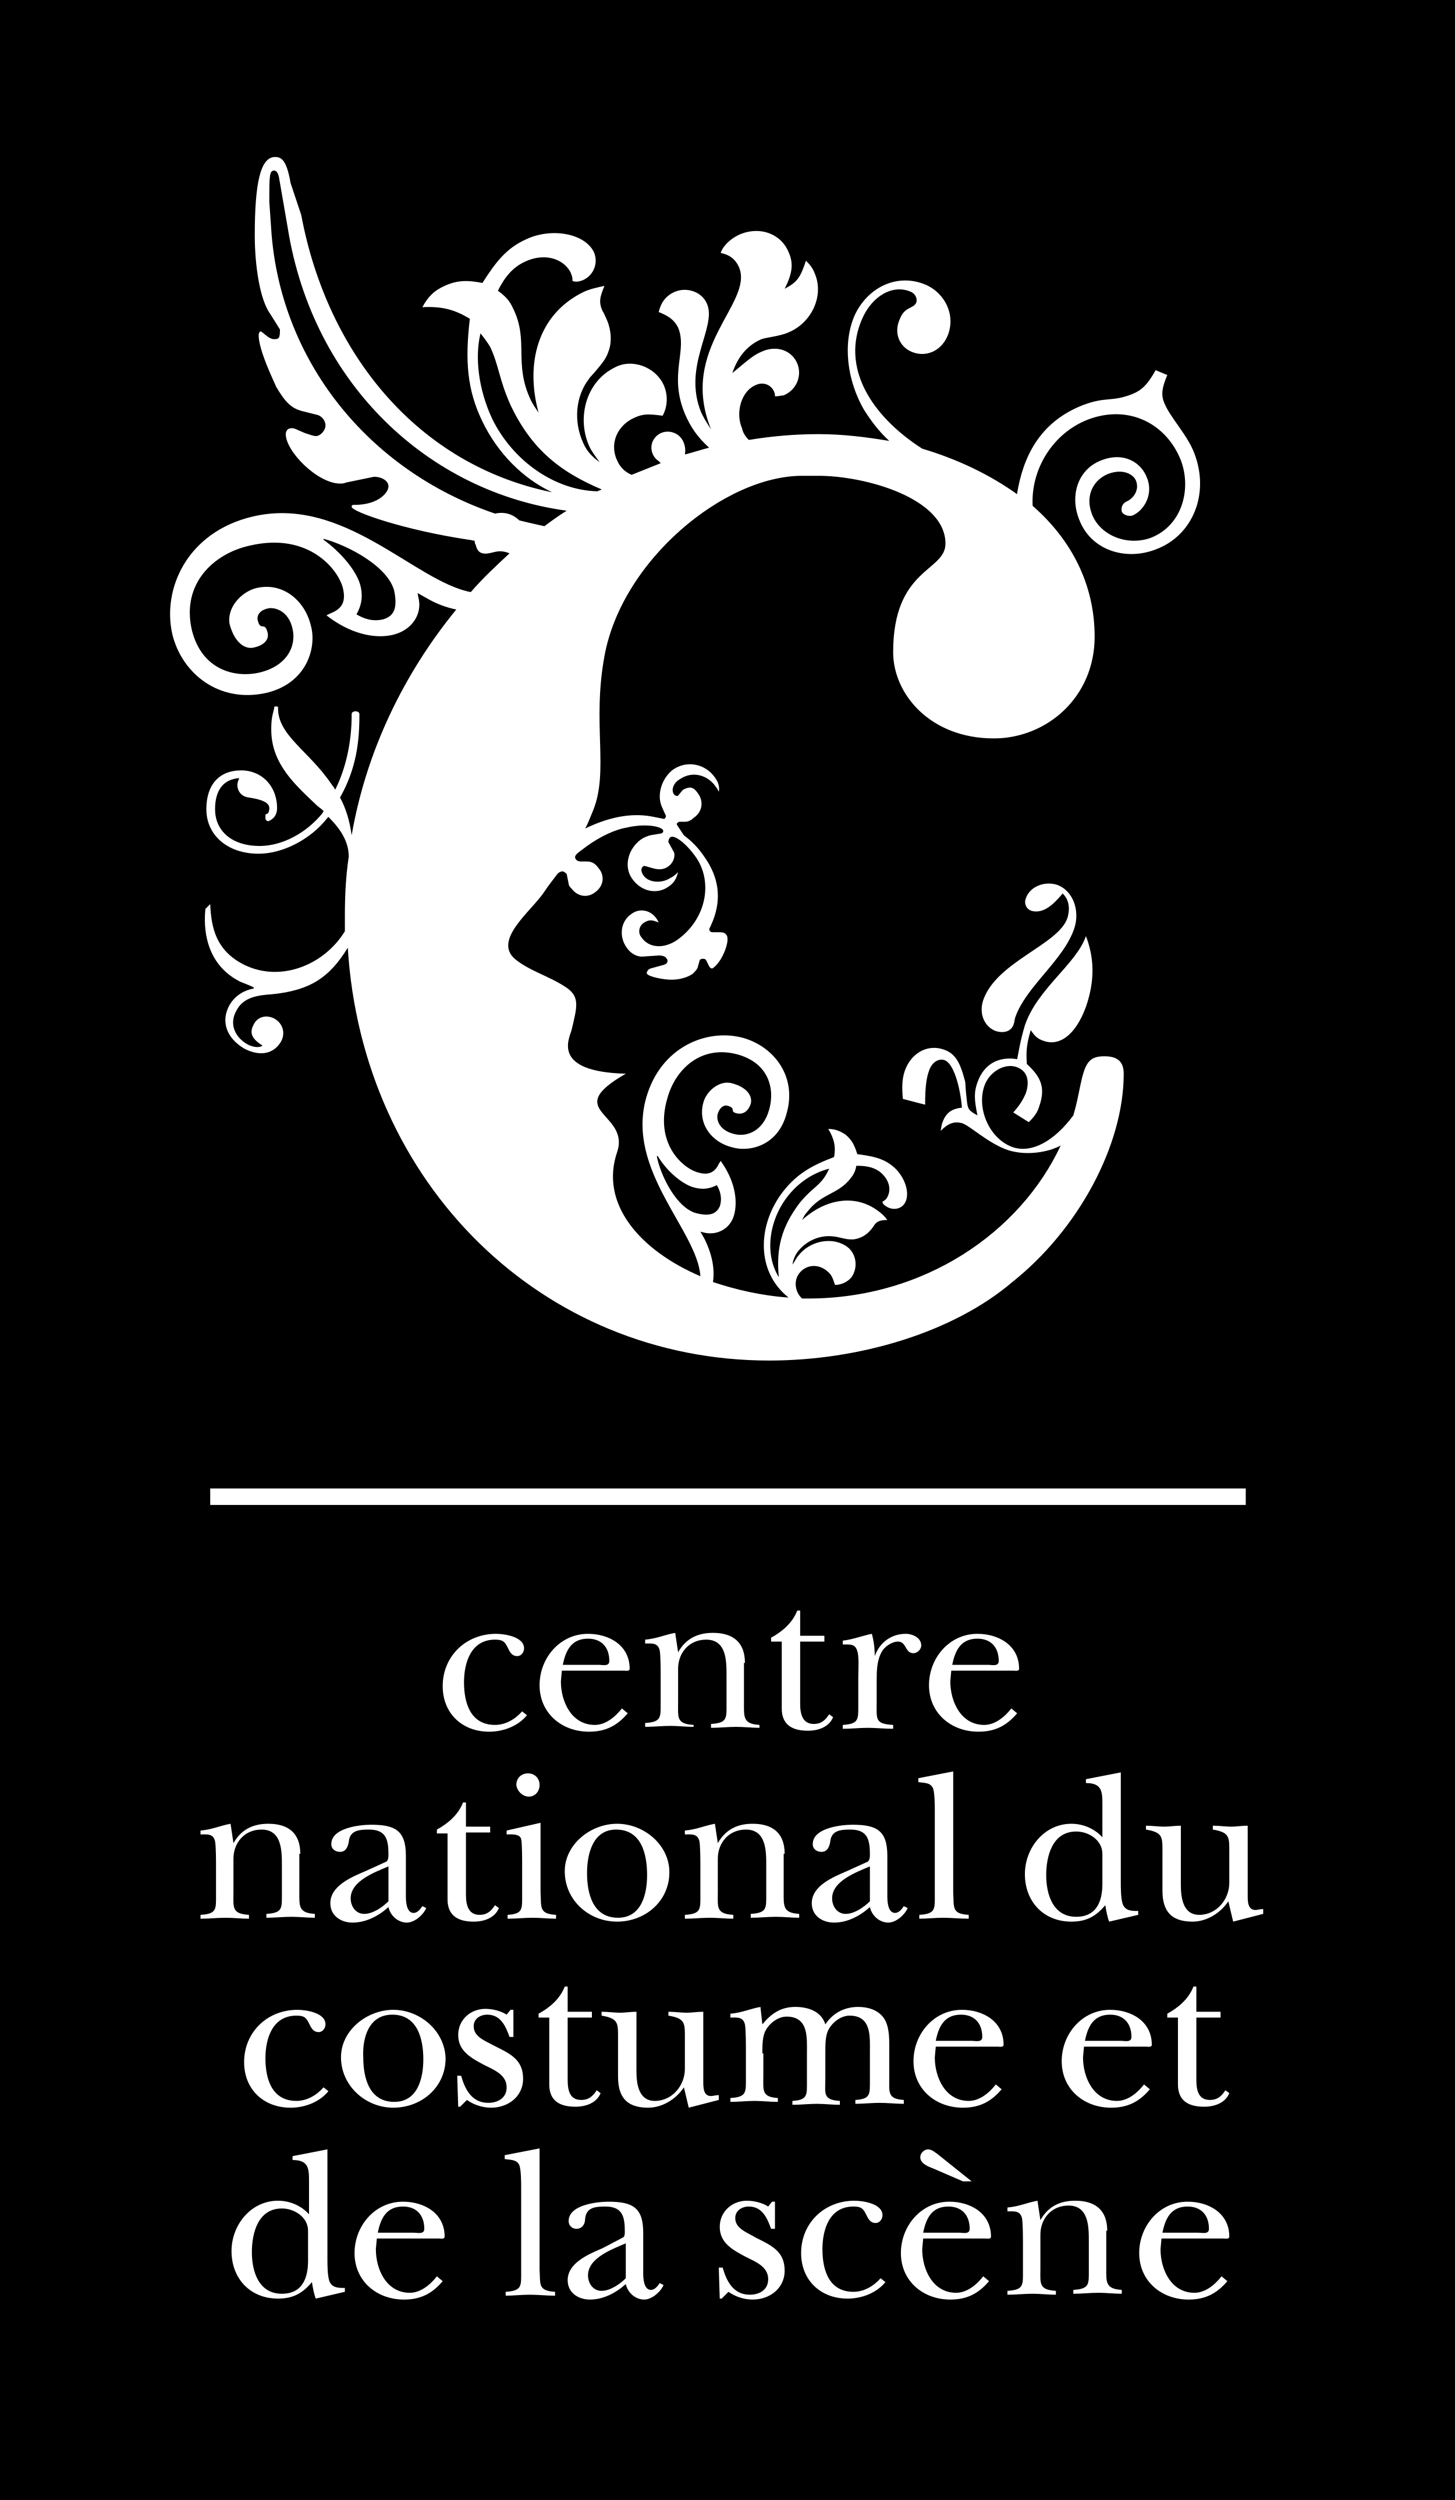
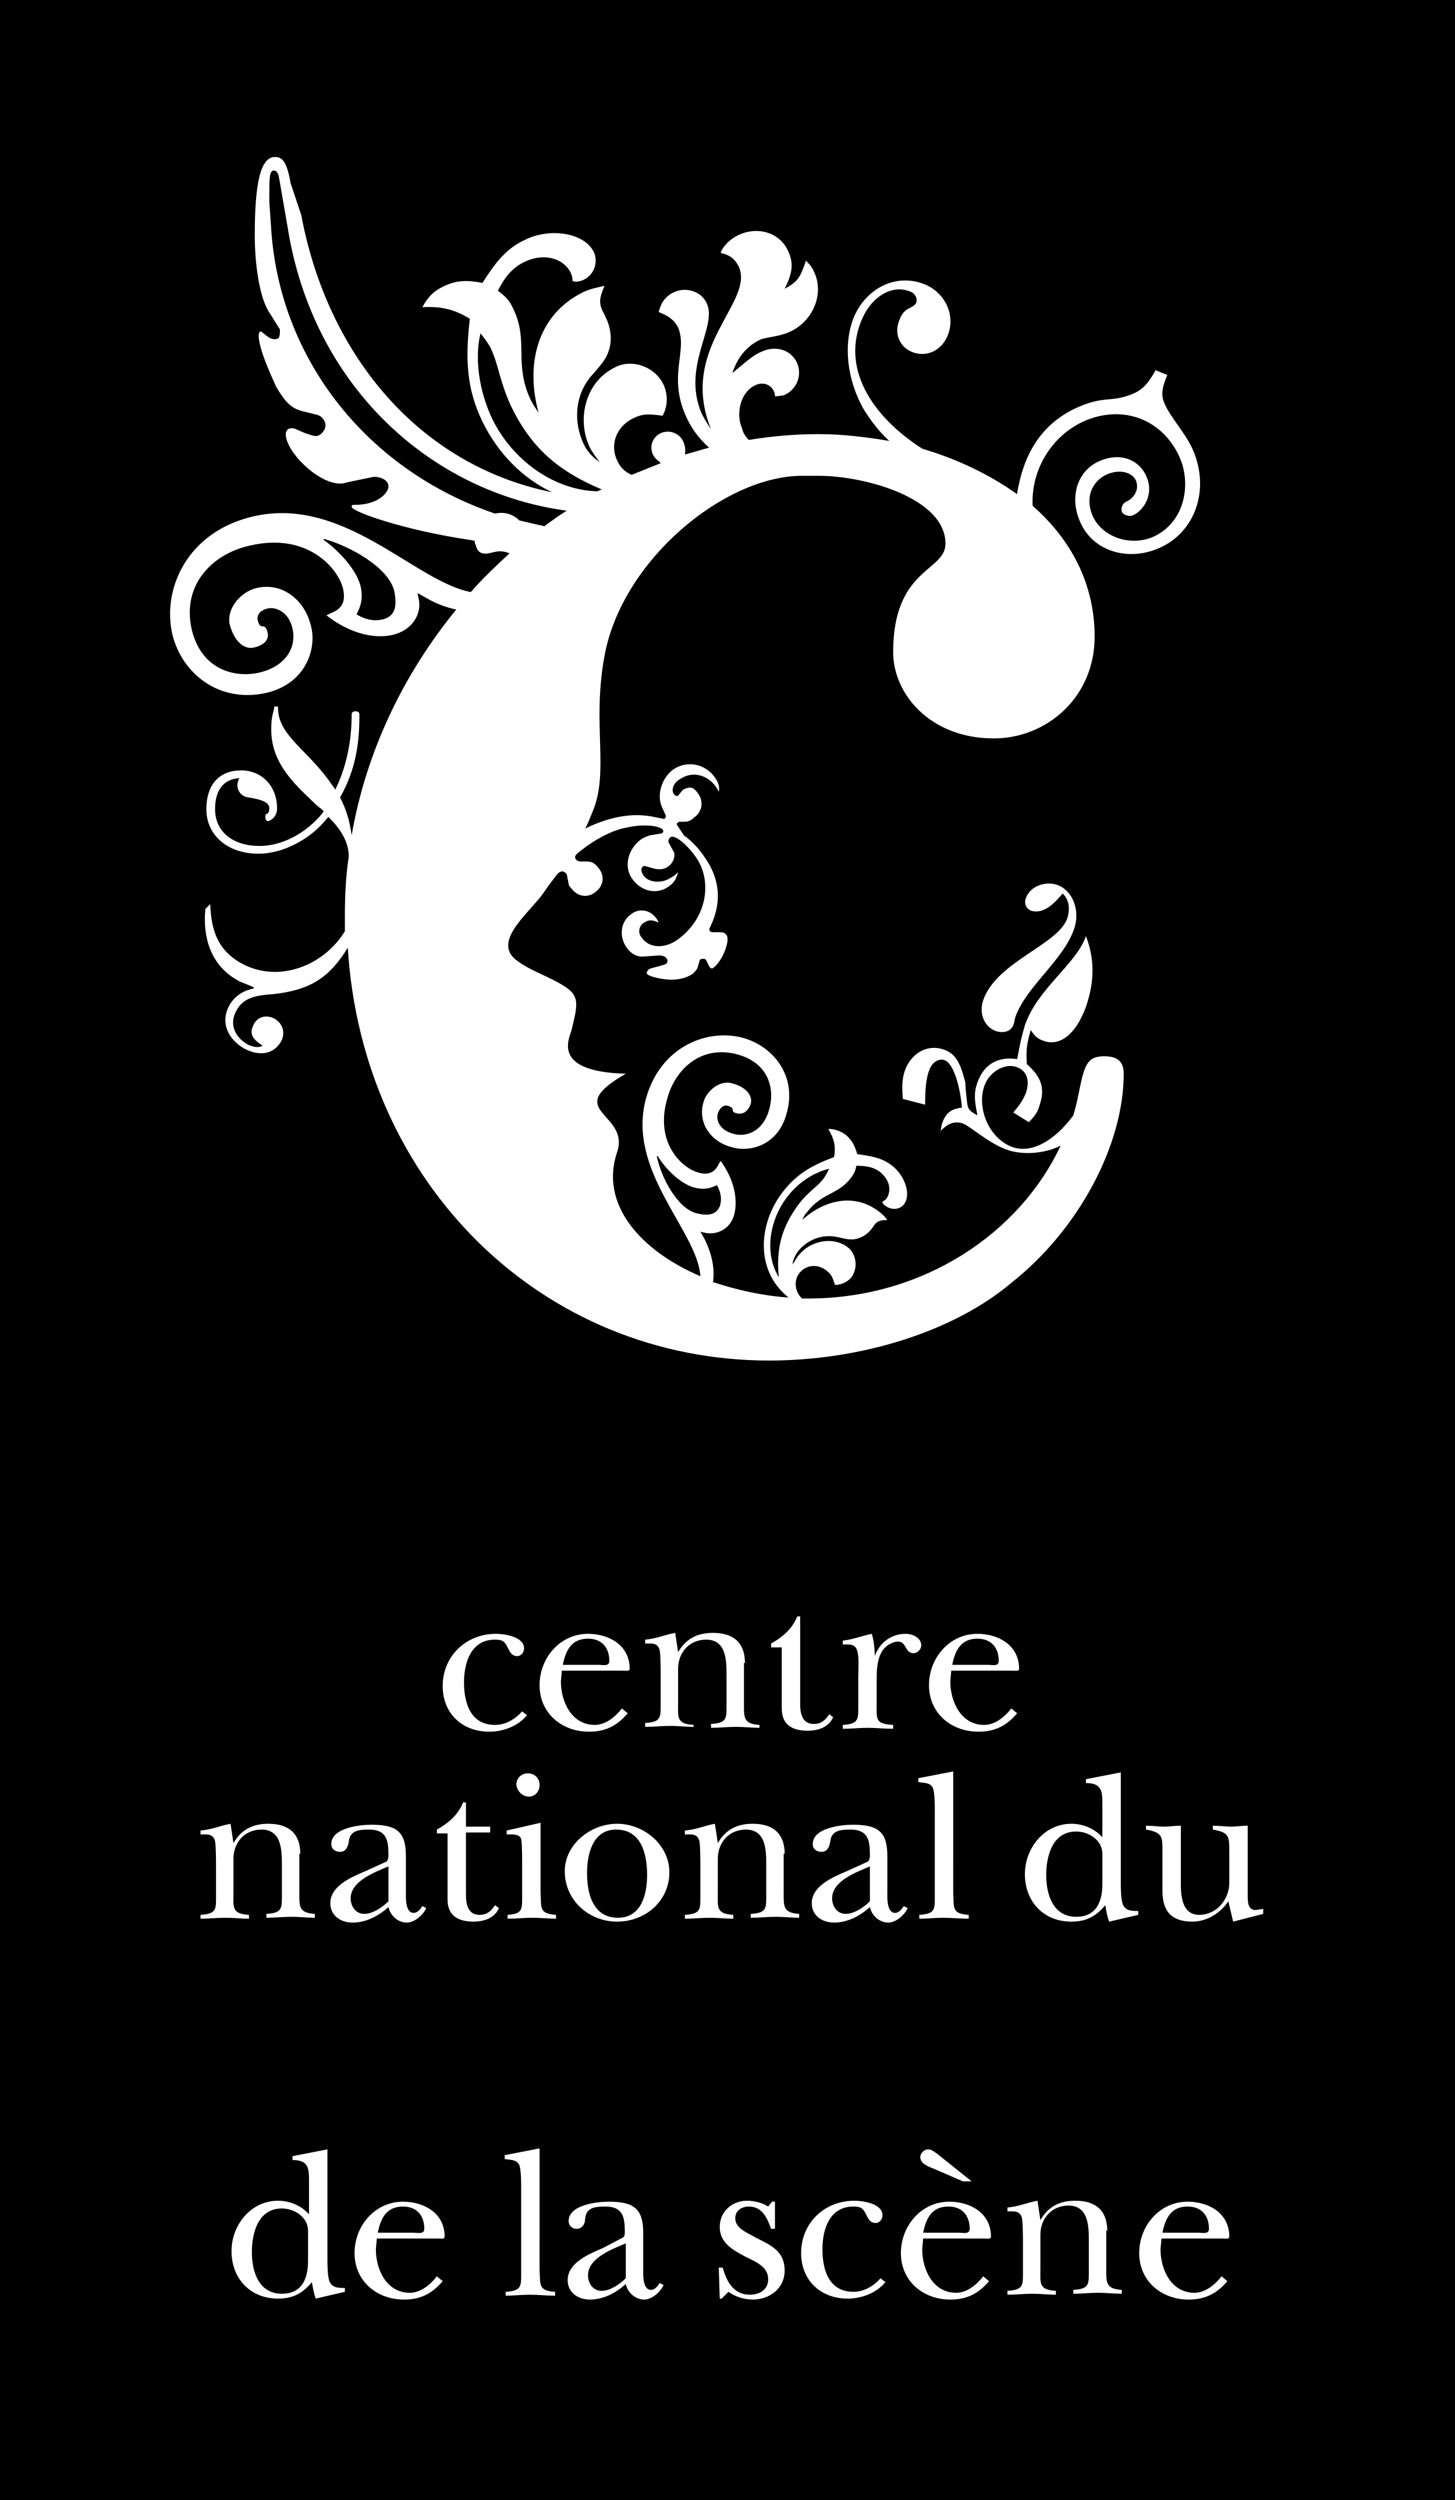
<svg xmlns="http://www.w3.org/2000/svg" xmlns:xlink="http://www.w3.org/1999/xlink" class="sm:d-none" x="0px" y="0px" viewBox="0 0 150.2 258" style="enable-background:new 0 0 150.2 258;" xml:space="preserve">
  <rect x="0" y="0" width="150.2" height="258" fill="#808080" stroke="none" />
  <g>
    <defs>
      <rect id="SVGID_1_" y="0" width="150.2" height="258" />
    </defs>
    <use xlink:href="#SVGID_1_" style="overflow:visible;/* fill: #ffffff; */" />
    <clipPath id="SVGID_00000011022606182506913870000009524957571696747445_">
      <use xlink:href="#SVGID_1_" style="overflow:visible;" />
    </clipPath>
    <path style="clip-path:url(#SVGID_00000011022606182506913870000009524957571696747445_);fill:#FFFFFF;" d="M62.1,50.5                 c-0.1,0.1-0.3,0.1-0.4,0.2c-4.5-0.1-8.8-3.2-10.9-7.5c-1.4-3-1.8-6.3-1.2-8.8c0.4,0.5,0.7,0.9,1,1.4c0.9,1.9,0.9,3.3,2.1,6                 C54.8,46.2,57.6,48.6,62.1,50.5 M58.5,52.7c-0.8,0.5-1.5,1-2.3,1.6c-0.9-0.2-1.8-0.4-2.6-0.6c-0.7-0.7-1.6-0.9-2.5-0.7                 C37.9,48.5,28.9,37.1,28,23.7l-0.2-2.9c0-2.6,0-3.2,0.5-3.2c0.2,0,0.4,0.2,0.5,0.7l0.9,5.2C32.3,39.8,44.4,50.8,58.5,52.7                 M39.6,63.9c-1.2,0.3-2.1-0.1-2.8-0.5c0.5-0.9,0.7-1.8,0.4-3c-0.4-1.5-2-3.4-3.8-4.7l0-0.1c2.6,0.7,6.7,2.9,7.3,5.4                 C41.1,63,40.5,63.6,39.6,63.9 M71.9,125.2c-2-0.5-3.7-3.8-4.1-5.9l0.1,0c0.9,1.5,2.4,2.8,3.6,3.2c1,0.3,1.7,0.2,2.5-0.2                 c0.3,0.5,0.6,1.3,0.3,2.2C74,125.1,73.5,125.6,71.9,125.2 M80.4,131.8c-1.5-2.4-1-5.8,0.8-8.2c1.2-1.6,2.8-2.6,4.4-3                 c-0.2,0.4-0.3,0.6-0.5,0.9c-0.7,1-1.5,1.3-2.6,2.7C80.7,126.6,80.1,128.8,80.4,131.8 M120.2,41.6c-0.4-0.9-0.2-1.7,0.3-2.9                 l-1.2-0.5c-0.9,1.6-1.5,2.1-2.5,2.5c-2.1,0.8-2.6,0.2-5,1.1c-4.6,1.8-6.2,5.5-6.8,9.1l0,0.1c-2.8-2-6.1-3.6-9.8-4.7                 c-5.3-3.4-8.4-8.4-6.2-13.4c1-2.3,3.1-3.6,5-2.8c0.5,0.2,0.7,0.7,0.6,1.1c-0.3,0.7-1.2,0.4-1.7,1.7c-0.7,1.5,0,2.9,1.2,3.4                 c1.4,0.6,3,0,3.7-1.6c0.9-2.1-0.2-4.4-2.2-5.3c-3-1.3-6.1,0.3-7.4,3.2c-1.2,2.8-0.8,6.6,1,9.7c0.7,1.1,1.5,2.2,2.6,3.2                 c-2.4-0.4-4.8-0.7-7.3-0.7c-2.4,0-4.8,0.2-7.2,0.6c-0.3-0.3-0.6-0.7-0.7-1.2c-0.7-1.6-0.1-3.9,1.5-4.5c0.7-0.3,1.5,0,1.8,0.7                 c0.1,0.2,0.1,0.4,0.1,0.5c0.4,0,0.7-0.1,0.9-0.1c1.4-0.6,1.9-2.1,1.4-3.3c-0.6-1.4-2.2-1.9-3.7-1.2c-0.7,0.3-1.1,0.6-3,2.2                 c0.5-1.5,1.4-2.8,3-3.5c0.6-0.2,1.9-0.3,2.8-0.7c2.4-1,3.7-3.8,2.7-6.1c-0.2-0.5-0.4-0.8-0.9-1.3c-0.6,1.8-0.9,2.2-2.2,2.9                 c0.7-1.4,1-2.5,0.4-3.8c-0.8-1.9-2.9-2.6-4.8-1.9c-1.1,0.4-2,1.3-2.2,2c0.9,0.2,1.5,0.6,1.9,1.5c1.5,3.7-6.3,8.3-2.9,16.7                 c-0.6-0.9-0.8-1.3-1-1.7c-2-4.8,1.6-8.8,0.6-11.2c-0.5-1.3-2.1-1.8-3.3-1.3c-1,0.4-1.5,1.2-1.7,2.1c1,0.4,1.6,0.8,2,1.6                 c1,2.4-1,4.8,0.7,8.9c0.6,1.4,1.3,2.4,2.5,3.5c-0.8,0.2-1.7,0.5-2.5,0.7c0.1-0.5,0-1-0.2-1.4c-0.4-0.8-1.4-1.2-2.3-0.8                 c-0.8,0.4-1.2,1.3-0.8,2.2c0.3,0.6,0.6,0.6,0.8,0.9c-1,0.4-2,0.8-3,1.2c-0.7-0.3-1.2-0.8-1.5-1.5c-0.8-1.7,0-3.6,1.8-4.4                 c0.9-0.4,1.4-0.4,2.9-0.2c0.5-0.9,0.6-2.1,0.1-3.2c-0.9-1.9-3.3-2.7-5-1.8c-3.1,1.5-4,5.4-2.6,8.3c0.2,0.4,0.5,0.8,1,1.5                 c-0.8-0.6-1.3-1.1-1.7-2c-1-2.2-0.8-4.8,0.6-6.6c0.1-0.2,0.2-0.2,1.1-1.3c0.4-0.5,0.7-0.9,0.9-1.5c0.4-1,0.3-2.3-0.2-3.4                 c-0.1-0.2-0.3-0.7-0.4-0.8c-0.4-0.9-0.3-1.4,0.2-2.6c-0.9,0.2-1.4,0.3-2.1,0.6c-4.8,2.3-6.1,7.4-4.7,12.5c-0.4-0.6-0.6-0.9-0.8-1.3                 c-1.8-3.8-0.2-6.1-1.8-9.4c-0.4-0.9-0.8-1.3-1.6-1.9c0.7-1.4,1.5-2.4,2.8-3c1.9-0.9,3.9-0.4,4.7,1.1c0.1,0.3,0.2,0.4,0.2,0.9                 c0.3,0.1,0.6,0.1,1.1-0.1c1.1-0.5,1.6-1.8,1.1-2.9c-1-2-4.5-2.5-7-1.3c-2,0.9-3.1,2.3-4.5,4.5c-1.5-0.3-2.6-0.3-3.9,0.3                 c-1.1,0.5-1.7,1.1-2.3,2.2c1.9-0.1,3.3,0.2,4.9,1.2c-0.5,4.3-0.3,7.3,1.3,10.6c1.6,3.3,4.2,5.9,7.2,7.3                 c-13.8-2.8-23.2-14.2-25.9-28.6L30,18.9c-0.4-2.3-0.9-2.7-1.6-2.7c-1.5,0-2.1,2.6-2.1,8.1c0,3,0.5,6.6,1.6,8.1l1,1.6                 c0,0.9-0.1,1-0.6,1c-0.6,0-1.2-0.8-1.4-0.8c-0.1,0-0.2,0.2-0.2,0.4c0,1.6,1.7,5,1.8,5.3c1,1.7,1.6,2.2,2.6,2.5l1.6,0.4                 c0.5,0.1,0.9,0.6,0.9,1.1c0,0.5-0.5,1.1-1,1.1c-0.2,0-0.5-0.1-1.1-0.3l-0.7-0.3c-0.6-0.3-0.7-0.2-0.8-0.2c-0.3,0-0.5,0.3-0.5,0.6                 c0,1.8,3.3,5.1,5.6,5.1c0.2,0,0.4,0,0.6-0.1l2.9-0.6c0.8,0,1.5,0.4,1.5,1c0,0.6-1,1.9-3.5,1.9c-0.2,0-0.3,0-0.3,0.2                 c0,0.5,5.4,2.4,12.1,3.4c0.2,0,0.4,0.1,0.6,0.1c0,0.1,0,0.3,0.1,0.4c0.2,0.9,0.7,1.1,1.8,0.8c0.7-0.2,1.2-0.1,1.7,0.1                 c-1.4,1.3-2.8,2.6-4,4c-5.8-1.1-13.1-10-22.5-7.8c-6.8,1.6-9.4,7.5-8.3,12.2c1,4,4.8,7.1,9.7,6c4.2-1,5.2-4.7,4.6-6.9                 c-0.6-2.6-2.9-4.6-5.7-3.9c-1.5,0.4-3,2-2.7,3.7c0.5,1.9,1.6,2.7,2.6,2.4c1.2-0.3,1.5-1,1.3-1.6c-0.3-1.1-0.7,0-1-1.2                 c-0.1-0.5,0.2-1,1-1.2c0.7-0.2,2.2,0.2,2.6,2.1c0.4,1.7-0.5,3.8-3.4,4.5c-2.6,0.6-6-0.3-7-4.4c-1.1-4.8,2.3-7.9,6-8.7                 c6-1.4,9.1,2.4,9.6,4.4c0.3,1.3,0,2.1-1.3,2.6l-0.4,0.2l0.4,0.3c2.5,1.8,4.9,2.1,6.5,1.7c2-0.5,3-2.2,2.6-3.8l-0.1-0.5l0.9,0.5                 c1,0.6,2.1,1,3.1,1.2c-5.4,6.6-9.3,14.6-10.8,23.3c-0.2-1.5-0.6-2.8-1.2-3.9c1.7-3,2-5.8,2-8.5v-0.1c0-0.2-0.2-0.3-0.4-0.3                 c-0.2,0-0.4,0.1-0.4,0.3v0.1c0,2.8-0.6,5.5-1.7,7.7c0-0.1-0.1-0.1-0.1-0.2l-0.3-0.4c-2.3-3.4-5.5-5-5.5-7.8v-0.1                 c0-0.1-0.1-0.1-0.2-0.1c-0.1,0-0.2,0-0.2,0.1l0,0.1c-0.2,0.8-0.3,1.1-0.3,2.2c0,3.6,2.6,5.8,4.8,7.9l0.4,0.3                 c0.1,0.1,0.1,0.1,0.2,0.2c0,0.1-0.1,0.1-0.1,0.2c-1.7,2.1-4.2,3.4-6.5,3.4c-2.8,0-4.6-1.5-4.6-3.8c0-2,0.9-3.1,2.5-3.2                 c-0.1,0.2-0.2,0.5-0.2,0.7c0,0.5,0.3,1.2,1.2,1.3c1.3,0.2,2.1,0.5,2.1,1.1c0,0.3-0.1,0.6-0.3,0.6c-0.1,0-0.1,0.1-0.1,0.3l0,0.2                 c0.1,0.2,0.2,0.3,0.4,0.2c0.2-0.1,0.8-0.4,0.8-1.3c0-2.3-1.6-3.9-3.7-3.9c-2.3,0-3.6,1.5-3.6,4c0,2.7,2.2,4.6,5.4,4.6                 c2.5,0,5.4-1.5,7.1-3.7c0,0,0.1-0.1,0.1-0.1c1.2,1.2,2.1,2.5,2.1,4.1c-0.3,2-0.4,4-0.4,6.1c0,0.5,0,1.1,0,1.6                 c-2.2,3.6-6.9,5.4-10.7,3.3c-2.5-1.4-3.1-3.5-3.2-6.1l-0.5,0.5c-0.3,3,0.6,5.9,3.4,7.4c0.3,0.2,0.8,0.3,1.6,0.7l0,0.1                 c-1,0.2-1.9,0.7-2.5,1.7c-1,1.8-0.2,3.5,1.5,4.5c1.3,0.7,2.9,0.8,3.8-0.7c0.5-0.9,0.2-1.9-0.7-2.4c-0.8-0.4-1.7-0.2-2.1,0.6                 c-0.5,0.9-0.2,1.5,0.9,2.2c-0.4,0.3-1.1,0.1-1.5-0.1c-1.3-0.7-2-2.1-1.2-3.5c0.7-1.4,2.2-1.6,3.7-1.7c3.9-0.4,5.9-1.7,7.8-4.8                 c1.5,24.4,20.1,42.6,43.5,42.6c9.3,0,19-2.9,25.1-8.1c6.8-5.4,11.5-14.1,11.5-21.5c0-1.3-0.7-1.8-2-1.8c-1.6,0-2,0.7-2.5,3.1                 c-0.2,1-0.4,2-0.7,3c-2,2.7-4.3,3.9-6.2,3.3c-2.4-0.8-3.8-3.9-3-6.3c0.5-1.5,2.1-2.4,3.3-2c1.2,0.4,1.4,1.5,1,2.7                 c-0.3,0.7-0.6,1.2-1.3,2l1.6,1c0.6-0.6,0.9-1,1.1-1.7c0.7-2,0-3.1-1.3-4.3c-0.1-1.4,0-2.1,0.4-3.5c0.4,0.6,0.7,0.9,1.3,1.1                 c1.6,0.6,3.3-0.5,4.4-3.5c1-2.9,0.8-5.2,0-7.3c-1,2.9-5,5.4-6.3,9.2c-0.2,0.7-0.4,1.3-0.8,3.5c-1.8-0.3-3.4,0.4-4.1,2.4                 c-0.4,1.1-0.3,1.9,0,3.4c-0.9-0.5-1-0.6-1.1-1.6c-0.2-1.7-0.1-1.7-0.2-2c-0.5-1.9-1-2.8-2.2-3.2c-1.8-0.6-3.4,0.5-4,2.2                 c-0.3,0.9-0.3,1.7-0.2,2.9l2.3,0.6c0-1.6,0.1-2.7,0.4-3.5c0.3-0.9,1-1.3,1.6-1.1c0.9,0.3,1.6,2.6,1.8,4.9c-0.9,0.1-1.6,0.4-2,1.5                 c-0.1,0.2-0.1,0.4-0.2,0.9c0.8-0.8,1.4-1,2.2-0.8c0.9,0.3,2.7,2.1,4.8,2.8c1.3,0.4,2.9,0.4,4.5-0.1c0.2-0.1,0.6-0.2,0.9-0.4                 c-4.2,9-14.1,15.8-26.1,15.8c-0.2,0-0.4,0-0.6,0c0,0,0,0-0.1-0.1c-0.6-0.6-0.8-1.7-0.2-2.5c0.7-0.9,1.9-1,2.8-0.3                 c0.5,0.4,0.6,0.6,0.9,1.5c0.6,0,1.3-0.3,1.7-0.8c0.7-1,0.5-2.4-0.4-3.1c-1.6-1.2-4-0.6-5.1,0.9c-0.2,0.2-0.3,0.5-0.6,0.9                 c0.1-0.6,0.3-1,0.6-1.4c0.9-1.1,2.3-1.7,3.7-1.5c0.1,0,0.1,0,1,0.2c0.4,0.1,0.6,0.1,1,0.1c0.7-0.1,1.3-0.4,1.8-1                 c0.1-0.1,0.3-0.4,0.3-0.4c0.3-0.5,0.7-0.6,1.4-0.6c-0.3-0.4-0.5-0.6-0.9-0.9c-2.5-1.9-5.6-1.2-7.9,0.9c0.2-0.4,0.3-0.6,0.5-0.8                 c1.5-2,3.2-1.8,4.5-3.5c0.4-0.5,0.5-0.8,0.6-1.3c0.9,0,1.7,0.1,2.4,0.6c1,0.8,1.3,1.9,0.7,2.8c-0.1,0.1-0.2,0.2-0.4,0.3                 c0,0.2,0.1,0.3,0.4,0.5c0.6,0.4,1.4,0.3,1.8-0.2c0.8-1,0.1-3-1.2-4c-1-0.8-2.1-1-3.6-1.2c-0.3-0.9-0.5-1.4-1.2-2                 c-0.6-0.4-1.1-0.6-1.8-0.6c0.6,1,0.8,1.8,0.6,2.9c-2.4,0.9-3.9,1.8-5.3,3.6c-2.6,3.4-2.8,8.2,0.6,10.9c-2.8-0.2-5.4-0.8-7.8-1.6                 c0.2-1.4-0.1-2.9-0.9-4.5l-0.4-0.7l0.4,0.1c1.2,0.3,2.7-0.3,3.1-1.9c0.3-1.2,0.2-3.1-1.2-5.2l-0.2-0.3l-0.2,0.3                 c-0.4,0.9-1.1,1.2-2.1,0.9c-1.6-0.4-4.6-3-3.2-7.7c0.8-2.9,3.4-5.5,7.2-4.5c3.3,0.9,3.9,3.6,3.3,5.7c-0.6,2.2-2.3,2.9-3.7,2.5                 c-1.5-0.4-1.8-1.5-1.6-2.1c0.2-0.6,0.6-0.9,1-0.8c1,0.3,0.1,0.6,1,0.8c0.5,0.1,1.1-0.1,1.4-1c0.2-0.8-0.4-1.7-1.9-2.1                 c-1.3-0.4-2.7,0.8-3,2c-0.6,2.2,0.9,4.1,3,4.6c1.7,0.5,4.7-0.1,5.6-3.5c1.1-3.8-1.3-6.9-4.5-7.8c-3.7-1-8.5,0.9-10,6.2                 c-2.1,7.5,5.3,13.7,5.6,18.4c-6.3-2.7-10.4-7.5-8.6-12.8c1.4-4.1-5.9-4.2,0.9-8.1c-7.6-0.2-5.9-3.5-5.6-4.5                 c0.6-2.5,0.9-3.5-0.7-4.5c-1.7-1.1-3.6-1.6-5.1-2.8c-2.4-2,1.7-5,3-7c0.4-0.6,0.8-1.1,1.1-1.5c0.2-0.3,0.4-0.5,0.5-0.5                 c0.3-0.2,0.5,0,0.7,0.2l0.2,1c0,0.2,0.2,0.4,0.3,0.5c0.6,0.8,1.6,1,2.4,0.4c1-0.7,1-1.8,0.4-2.5c-0.3-0.4-0.6-0.7-1.2-0.7l-0.6,0                 c-0.3,0-0.5-0.1-0.6-0.3c-0.1-0.2,0-0.4,0.4-0.7l0.8-0.6c1.4-1,2.9-1.7,4.1-1.9c1.7-0.4,3.3-0.2,3.7,0.2c0.1,0.1,0.1,0.3-0.1,0.4                 l-1.2,0.2c-0.3,0.1-0.6,0.2-0.9,0.4c-1.4,1-1.8,2.8-1,4c1,1.5,2.7,1.7,3.8,0.9c0.6-0.4,0.8-0.8,1-1.5c-0.4,0.4-0.6,0.5-0.8,0.6                 c-0.9,0.6-2.3,0.5-2.8-0.3c-0.2-0.3-0.3-0.7,0-0.9c0.1-0.1,0.2,0,0.3,0l0.7,0.2c0.7,0.2,1.2,0.1,1.6-0.2c0.4-0.3,0.7-0.8,0.6-1.4                 L69,86.9c0-0.3,0.1-0.4,0.2-0.5c0.4-0.3,1.6,0.6,2.6,2c1.8,2.5,1.2,6.4-1.9,8.6c-1.3,0.9-2.9,0.9-3.7-0.3c-0.4-0.5-0.2-1.2,0.3-1.5                 c0.5-0.3,0.8-0.3,1.5,0c-0.1-0.2-0.2-0.4-0.3-0.5c-0.6-0.8-1.7-1-2.5-0.4c-1.2,0.8-1.3,2.4-0.5,3.5c0.4,0.6,1.1,1,1.8,0.9l1.5-0.1                 c0.4,0,0.7,0.1,0.8,0.3c0.2,0.2,0.1,0.5-0.1,0.6c-0.1,0-0.2,0.1-0.3,0.1l-1.1,0.3c-0.1,0-0.2,0.1-0.3,0.1c-0.2,0.2-0.3,0.4-0.2,0.5                 c0.2,0.3,1.7,0.6,2.5,0.6c0.8,0,1.6-0.2,2.2-0.6c0.2-0.2,0.4-0.4,0.5-0.6l0.2-0.7c0-0.1,0.1-0.2,0.1-0.2c0.2-0.1,0.5-0.1,0.6,0.1                 l0.3,0.6c0.1,0.2,0.3,0.3,0.4,0.2c1-0.7,1.8-2.9,1.4-3.4c-0.2-0.3-0.4-0.3-1-0.3l-0.4,0c-0.1,0-0.2,0-0.3-0.1                 c-0.1-0.1-0.1-0.3,0-0.4l0.3-0.7c0.9-2.3,0.6-4.5-0.9-6.6c-0.6-0.9-1.3-1.6-2.1-2.2L70,85.3c-0.2-0.3-0.2-0.3,0.1-0.5l0.6,0                 c0.3,0,0.6-0.1,0.9-0.4c0.9-0.6,1.1-1.7,0.4-2.6c-0.5-0.7-0.9-0.6-1.5-0.3L70,82.1c-0.1,0.1-0.3,0-0.4-0.1c-0.4-0.5,0-1.3,0.6-1.6                 c1.3-0.9,2.9-0.4,3.7,0.8c0.1,0.1,0.2,0.3,0.3,0.5c0.1-0.4,0-1-0.5-1.6c-0.9-1.2-2.7-1.7-4.2-0.7c-1.2,0.9-1.7,2.6-1.2,3.8l0.4,0.9                 c0.1,0.1,0,0.3-0.1,0.4c-0.1,0-0.1,0-0.1,0l-1-0.2c-1.9-0.4-4.2-0.2-7.1,1.2c0.3-0.5,0.5-1.1,0.8-1.8c1.7-4.1-0.1-9,1.2-16                 c1.8-9.9,12.4-18.6,20.4-18.6l0,0c0.5,0,0.9,0,1.4,0c0.1,0,0.2,0,0.3,0c4.8,0,13.1,2.3,13.1,7c0,2.9-5.4,2.5-5.4,11.2                 c0,4.3,3.8,8.9,10.4,8.9c5.4,0,10.4-4.2,10.4-10.5c0-5.4-2.4-10-6.4-13.5c-0.2-3.8,2.1-7.5,5.7-8.9c4.2-1.6,8.1,0.4,9.6,4.2                 c1.1,2.9,0.2,6.7-3.1,8c-2.5,0.9-5.3-0.3-6.1-2.5c-0.7-1.9,0.2-3.5,1.7-4.1c1.6-0.6,2.7,0.1,2.9,0.8c0.3,0.9-0.3,1.7-0.9,2                 c-0.5,0.2-0.7,0.6-0.6,1.1c0.2,0.4,0.8,0.5,1.1,0.4c1.2-0.5,2.2-2.2,1.5-3.9c-0.6-1.6-2.4-2.7-4.7-1.8c-2.4,0.9-3.3,3.6-2.3,6.1                 c1.2,3.2,4.8,4.3,7.9,3.1c3.8-1.4,5.6-5.7,4-9.9C122.6,44.9,120.8,43.1,120.2,41.6 M109.7,92.2c0.6,0.6,0.8,1.4,0.5,2.5                 c-0.9,2.8-7.3,4.5-8.7,8.5c-0.5,1.5,0.2,2.8,1.3,3.2c1,0.3,1.6-0.1,1.8-0.6c0.1-0.2,0.1-0.4,0.2-0.8c1.1-3.2,5-5.9,6.1-9.2                 c0.6-1.8-0.1-3.9-1.8-4.5c-1.3-0.4-2.8,0.2-3.2,1.4c-0.2,0.5,0,1.1,0.6,1.3C107.7,94.3,108.7,93.4,109.7,92.2" />
    <path style="clip-path:url(#SVGID_00000011022606182506913870000009524957571696747445_);fill:#FFFFFF;" d="M120,230.4                 c0.3-1.5,0.9-2.7,2.6-2.7c1.4,0,2.2,0.9,2.2,2.3c0,0.6-0.7,0.4-1.1,0.4H120z M126.1,234.9c-0.7,0.9-1.7,1.7-2.8,1.7                 c-2.4,0-3.5-2.4-3.5-4.5l0.1-1.1h6.4c0.2,0,0.6,0.1,0.6-0.2c0-2.4-2.1-3.6-4.3-3.6c-2.9,0-5,2.5-5,5.3c0,2.9,2.3,4.8,5.1,4.8                 c1.7,0,2.9-0.6,4-1.9L126.1,234.9z M114.3,230.2c0-2.1-1.2-3.1-3.3-3.1c-1.6,0-2.8,0.6-3.6,2h0l-0.3-2c-1.1,0.2-1.9,0.6-3.1,0.7                 v0.4c0.7,0,1.3-0.1,1.5,0.7c0.1,0.5,0.1,2.1,0.1,2.7v2.7c0,1.5,0.1,2-1.6,2.1v0.4c0.9,0,1.7-0.1,2.6-0.1c0.8,0,1.6,0.1,2.4,0.1                 v-0.4c-1.8-0.1-1.6-0.8-1.6-2.3v-3.5c0-1.6,1.1-3,2.9-3c2.1,0,2.1,2.2,2.1,3.7v2.9c0,1.5,0.1,2-1.6,2.1v0.4c0.9,0,1.7-0.1,2.6-0.1                 c0.8,0,1.6,0.1,2.4,0.1v-0.4c-1.7-0.1-1.6-0.8-1.6-2.3V230.2z M95.3,230.4c0.3-1.5,0.9-2.7,2.6-2.7c1.4,0,2.2,0.9,2.2,2.3                 c0,0.6-0.7,0.4-1.1,0.4H95.3z M101.5,234.9c-0.7,0.9-1.7,1.7-2.8,1.7c-2.4,0-3.5-2.4-3.5-4.5l0.1-1.1h6.4c0.2,0,0.6,0.1,0.6-0.2                 c0-2.4-2.1-3.6-4.3-3.6c-2.9,0-5,2.5-5,5.3c0,2.9,2.3,4.8,5.1,4.8c1.7,0,2.9-0.6,4-1.9L101.5,234.9z M100.3,225.1l-3.5-2.8                 c-0.3-0.2-0.6-0.5-1-0.5c-0.4,0-0.8,0.4-0.8,0.8c0,0.7,0.9,1,1.4,1.2l3,1.3H100.3z M90.9,235.1c-0.7,0.8-1.7,1.4-2.8,1.4                 c-2.5,0-3.2-2.2-3.2-4.4c0-2,0.7-4.4,3.2-4.4c0.8,0,1,0.2,1.3,0.8c0.2,0.4,0.4,0.9,1,0.9c0.4,0,0.7-0.4,0.7-0.8                 c0-1.2-2-1.5-2.9-1.5c-3.1,0-5.5,2.3-5.5,5.4c0,2.8,2,4.7,4.8,4.7c1.5,0,3-0.6,3.9-1.7L90.9,235.1z M75.2,236.5                 c0.7,0.5,1.6,0.8,2.5,0.8c1.7,0,3.3-1.1,3.3-3c0-2-1.4-2.6-3-3.4c-0.8-0.5-2.1-0.9-2.1-2c0-0.8,0.7-1.2,1.4-1.2                 c1.4,0,1.9,1.2,2.3,2.3h0.4l0-2.8h-0.3l-0.4,0.5c-0.6-0.4-1.5-0.6-2.2-0.6c-1.5,0-2.8,1.1-2.8,2.7c0,1.7,1.4,2.4,2.7,3.1                 c1,0.5,2.3,1,2.3,2.3c0,1.1-0.9,1.6-1.9,1.6c-1.7,0-2.4-1.4-2.8-2.8h-0.4l0.1,3.2h0.2L75.2,236.5z M62.2,232                 c-1.4,0.6-3.6,1.5-3.6,3.3c0,1.3,1.1,2,2.3,2c1.4,0,2.7-0.7,3.7-1.6c0.2,0.9,1,1.6,1.9,1.6c0.8,0,1.7-0.8,2-1.5l-0.4-0.2                 c-0.2,0.3-0.5,0.7-0.9,0.7c-0.9,0-0.8-1.7-0.8-2.2v-3.7c0-2.6-1.1-3.2-3.6-3.2c-1.1,0-4.1,0.3-4.1,2c0,0.5,0.4,0.8,0.8,0.8                 c0.6,0,0.9-0.5,0.9-1c0.1-1.2,1-1.3,2.1-1.3c1.8,0,2,1.1,2,2.6c0,0.2,0,0.5-0.2,0.6L62.2,232z M64.6,235.1                 c-0.6,0.6-1.6,1.3-2.5,1.3c-0.9,0-1.4-0.8-1.4-1.6c0-1.8,2.5-2.7,3.9-3.3V235.1z M55.7,221.7l-3.6,0.7v0.4c0.5,0.1,1.2,0,1.5,0.6                 c0.2,0.5,0.2,1.8,0.2,2.4v8.6c0,1.5,0.1,2-1.6,2.1v0.4c0.8,0,1.6-0.1,2.5-0.1c0.9,0,1.7,0.1,2.6,0.1v-0.4c-1.8-0.1-1.5-0.8-1.6-2.3                 V221.7z M39,230.4c0.3-1.5,0.9-2.7,2.6-2.7c1.4,0,2.2,0.9,2.2,2.3c0,0.6-0.7,0.4-1.1,0.4H39z M45.1,234.9c-0.7,0.9-1.7,1.7-2.8,1.7                 c-2.4,0-3.5-2.4-3.5-4.5l0.1-1.1h6.4c0.2,0,0.6,0.1,0.6-0.2c0-2.4-2.1-3.6-4.3-3.6c-2.9,0-5,2.5-5,5.3c0,2.9,2.3,4.8,5.1,4.8                 c1.7,0,2.9-0.6,4-1.9L45.1,234.9z M35.6,236.5v-0.4c-0.7,0-1.3,0-1.6-0.7c-0.2-0.6-0.2-1.7-0.2-2.3v-11.3l-3.6,0.7v0.4                 c1.6,0,1.7,0.8,1.7,2.1v3.5c-0.8-0.9-2-1.4-3.2-1.4c-2.8,0-4.8,2.5-4.8,5.2c0,2.8,1.9,4.9,4.8,4.9c1.5,0,2.5-0.5,3.5-1.7                 c0.1,0.6,0.2,1.2,0.4,1.7L35.6,236.5z M31.8,233.3c0,1.8-0.6,3.4-2.7,3.4c-2.4,0-3.1-2.3-3.1-4.3c0-1.9,0.6-4.5,3.1-4.5                 c1.3,0,2.7,0.9,2.7,2.3V233.3z" />
-     <path style="clip-path:url(#SVGID_00000011022606182506913870000009524957571696747445_);fill:#FFFFFF;" d="M121.6,208.3v6.8                 c0,1.7,1.1,2.3,2.7,2.3c1.1,0,2.2-0.4,2.6-1.4l-0.4-0.3c-0.4,0.6-0.8,1-1.6,1c-1.2,0-1.4-1-1.4-2.1v-6.4h2.5v-0.6h-2.5v-2.6h-0.3                 c-0.5,1.3-1.6,2.2-2.7,2.8v0.4H121.6z M112,210.6c0.3-1.5,0.9-2.7,2.6-2.7c1.4,0,2.2,0.9,2.2,2.3c0,0.6-0.7,0.4-1.1,0.4H112z                 M118.1,215.1c-0.7,0.9-1.7,1.7-2.8,1.7c-2.4,0-3.5-2.4-3.5-4.5l0.1-1.1h6.4c0.2,0,0.6,0.1,0.6-0.2c0-2.4-2.1-3.6-4.3-3.6                 c-2.9,0-5,2.5-5,5.3c0,2.9,2.3,4.8,5.1,4.8c1.7,0,2.9-0.6,4-1.9L118.1,215.1z M96.6,210.6c0.3-1.5,0.9-2.7,2.6-2.7                 c1.4,0,2.2,0.9,2.2,2.3c0,0.6-0.7,0.4-1.1,0.4H96.6z M102.8,215.1c-0.7,0.9-1.7,1.7-2.8,1.7c-2.4,0-3.5-2.4-3.5-4.5l0.1-1.1h6.4                 c0.2,0,0.6,0.1,0.6-0.2c0-2.4-2.1-3.6-4.3-3.6c-2.9,0-5,2.5-5,5.3c0,2.9,2.3,4.8,5.1,4.8c1.7,0,2.9-0.6,4-1.9L102.8,215.1z                 M78.7,211.9c0-0.8,0-1.7,0.3-2.3c0.4-0.8,1.3-1.5,2.2-1.5c2.3,0,2.1,2.2,2.1,3.8v2.8c0,1.5,0.1,2-1.5,2.1v0.4                 c0.9,0,1.7-0.1,2.5-0.1c0.8,0,1.6,0.1,2.4,0.1v-0.4c-1.8-0.1-1.5-0.8-1.5-2.3v-2.7c0-0.8,0-1.7,0.3-2.3c0.4-0.8,1.3-1.5,2.2-1.5                 c2.3,0,2.1,2.2,2.1,3.8v2.8c0,1.5,0.1,2-1.5,2.1v0.4c0.8,0,1.7-0.1,2.5-0.1c0.8,0,1.7,0.1,2.5,0.1v-0.4c-1.7-0.1-1.5-0.8-1.5-2.3                 v-3.2c0-0.9,0-2.2-0.6-3c-0.6-0.8-1.6-1.1-2.6-1.1c-1.4,0-2.6,0.6-3.4,1.8c-0.4-1.3-1.7-1.8-3.1-1.8c-1.5,0-2.5,0.7-3.4,1.8                 l-0.2-1.8c-1.1,0.2-1.9,0.6-3.1,0.7v0.4c0.7,0,1.3-0.1,1.5,0.7c0.1,0.5,0.1,2.1,0.1,2.7v2.8c0,1.5,0.1,2-1.6,2.1v0.4                 c0.8,0,1.7-0.1,2.5-0.1c0.8,0,1.6,0.1,2.4,0.1v-0.4c-1.7-0.1-1.5-0.8-1.5-2.3V211.9z M65.7,207.6c-0.6,0-1.2,0.1-1.7,0.1                 c-0.6,0-1.2-0.1-1.9-0.1v0.4c1.8,0.3,1.7,0.8,1.7,2.5v3.8c0,2,0.8,3.2,3.1,3.2c1.5,0,2.9-0.9,3.7-2.1l0.5,2.1l3.1-0.8v-0.5                 c-0.3,0-0.6,0.1-0.8,0.1c-0.8,0-0.8-0.9-0.8-1.5v-7.2c-0.6,0-1.2,0.1-1.7,0.1c-0.6,0-1.2-0.1-1.9-0.1v0.4c1.8,0.3,1.7,0.8,1.7,2.5                 v3c0,1.7-1.3,3.3-3.1,3.3c-1.7,0-1.9-1.8-1.9-3.1V207.6z M56.7,208.3v6.8c0,1.7,1.1,2.3,2.7,2.3c1.1,0,2.2-0.4,2.6-1.4l-0.4-0.3                 c-0.4,0.6-0.8,1-1.6,1c-1.2,0-1.4-1-1.4-2.1v-6.4h2.5v-0.6h-2.5v-2.6h-0.3c-0.5,1.3-1.6,2.2-2.7,2.8v0.4H56.7z M48.2,216.7                 c0.7,0.5,1.6,0.8,2.5,0.8c1.7,0,3.3-1.1,3.3-3c0-2-1.4-2.6-3-3.4c-0.9-0.5-2.1-0.9-2.1-2c0-0.8,0.7-1.2,1.4-1.2                 c1.4,0,1.9,1.2,2.3,2.3h0.4l0-2.8h-0.3l-0.4,0.5c-0.6-0.4-1.5-0.6-2.2-0.6c-1.5,0-2.8,1.1-2.8,2.7c0,1.7,1.4,2.4,2.7,3.1                 c1,0.5,2.3,1,2.3,2.3c0,1.1-0.9,1.6-1.9,1.6c-1.7,0-2.4-1.4-2.8-2.8h-0.4l0.1,3.2h0.2L48.2,216.7z M40.5,207.9                 c2.6,0,3.2,2.5,3.2,4.6c0,2-0.6,4.4-3,4.4c-2.6,0-3.2-2.5-3.2-4.6C37.4,210.4,38,207.9,40.5,207.9 M40.6,207.4                 c-2.7,0-5.4,2.1-5.4,4.9c0,2.9,2.5,5.2,5.4,5.2c2.9,0,5.4-2.1,5.4-5.1C45.9,209.5,43.3,207.4,40.6,207.4 M33.4,215.4                 c-0.7,0.8-1.7,1.4-2.8,1.4c-2.5,0-3.2-2.2-3.2-4.4c0-2,0.7-4.4,3.2-4.4c0.8,0,1,0.2,1.3,0.8c0.2,0.4,0.4,0.9,1,0.9                 c0.4,0,0.7-0.4,0.7-0.8c0-1.2-2-1.5-2.9-1.5c-3.1,0-5.5,2.3-5.5,5.4c0,2.8,2,4.7,4.8,4.7c1.5,0,3-0.6,3.9-1.7L33.4,215.4z" />
    <path style="clip-path:url(#SVGID_00000011022606182506913870000009524957571696747445_);fill:#FFFFFF;" d="M121.9,188.4                 c-0.6,0-1.2,0.1-1.7,0.1c-0.6,0-1.2-0.1-1.9-0.1v0.4c1.8,0.3,1.7,0.8,1.7,2.5v3.8c0,2,0.8,3.2,3.1,3.2c1.5,0,2.9-0.9,3.7-2.1                 l0.5,2.1l3.1-0.8V197c-0.3,0-0.6,0.1-0.8,0.1c-0.8,0-0.8-0.9-0.8-1.5v-7.2c-0.6,0-1.2,0.1-1.7,0.1c-0.6,0-1.2-0.1-1.9-0.1v0.4                 c1.8,0.3,1.7,0.8,1.7,2.5v3c0,1.7-1.3,3.3-3.1,3.3c-1.7,0-1.9-1.8-1.9-3.1V188.4z M117.5,197.6v-0.4c-0.7,0-1.3,0-1.6-0.7                 c-0.2-0.6-0.2-1.7-0.2-2.3v-11.3l-3.6,0.7v0.4c1.6,0,1.7,0.8,1.7,2.1v3.5c-0.8-0.9-2-1.4-3.2-1.4c-2.8,0-4.8,2.5-4.8,5.2                 c0,2.8,1.9,4.9,4.8,4.9c1.5,0,2.5-0.5,3.5-1.7c0.1,0.6,0.2,1.2,0.4,1.7L117.5,197.6z M113.8,194.4c0,1.8-0.6,3.4-2.7,3.4                 c-2.4,0-3.1-2.3-3.1-4.3c0-1.9,0.6-4.5,3.1-4.5c1.3,0,2.7,0.9,2.7,2.3V194.4z M98.4,182.8l-3.6,0.7v0.4c0.5,0.1,1.2,0,1.5,0.6                 c0.2,0.5,0.2,1.8,0.2,2.4v8.6c0,1.5,0.1,2-1.6,2.1v0.4c0.8,0,1.6-0.1,2.5-0.1c0.8,0,1.7,0.1,2.6,0.1v-0.4c-1.8-0.1-1.5-0.8-1.6-2.3                 V182.8z M87.4,193.1c-1.4,0.6-3.6,1.5-3.6,3.3c0,1.3,1.1,2,2.3,2c1.4,0,2.7-0.7,3.7-1.6c0.2,0.9,1,1.6,1.9,1.6c0.8,0,1.7-0.8,2-1.5                 l-0.4-0.2c-0.2,0.3-0.5,0.7-0.9,0.7c-0.9,0-0.8-1.7-0.8-2.2v-3.7c0-2.6-1.1-3.2-3.6-3.2c-1.1,0-4.1,0.3-4.1,2                 c0,0.5,0.4,0.8,0.9,0.8c0.6,0,0.8-0.5,0.9-1c0.1-1.2,1-1.3,2.1-1.3c1.8,0,2,1.1,2,2.6c0,0.2,0,0.5-0.2,0.7L87.4,193.1z M89.8,196.2                 c-0.6,0.6-1.6,1.3-2.5,1.3c-0.9,0-1.4-0.8-1.4-1.6c0-1.8,2.5-2.7,3.9-3.3V196.2z M81,191.3c0-2.1-1.2-3.1-3.3-3.1                 c-1.6,0-2.8,0.6-3.6,2h0l-0.3-2c-1.1,0.2-1.9,0.6-3.1,0.7v0.4c0.7,0,1.3-0.1,1.5,0.7c0.1,0.5,0.1,2.1,0.1,2.7v2.8                 c0,1.5,0.1,2-1.6,2.1v0.4c0.9,0,1.7-0.1,2.6-0.1c0.8,0,1.6,0.1,2.4,0.1v-0.4c-1.8-0.1-1.6-0.8-1.6-2.3v-3.5c0-1.6,1.1-3,2.9-3                 c2.1,0,2.1,2.2,2.1,3.7v2.9c0,1.5,0.1,2-1.6,2.1v0.4c0.9,0,1.7-0.1,2.6-0.1c0.8,0,1.6,0.1,2.4,0.1v-0.4c-1.7-0.1-1.6-0.8-1.6-2.3                 V191.3z M63.6,188.8c2.6,0,3.2,2.5,3.2,4.7c0,2-0.6,4.4-3,4.4c-2.6,0-3.2-2.5-3.2-4.6C60.6,191.3,61.2,188.8,63.6,188.8                 M63.7,188.2c-2.7,0-5.4,2.1-5.4,4.9c0,3,2.5,5.2,5.4,5.2c2.9,0,5.4-2.1,5.4-5.1C69.1,190.4,66.5,188.2,63.7,188.2 M54.6,185.4                 c0.6,0,1.1-0.5,1.1-1.2c0-0.7-0.5-1.2-1.2-1.2c-0.7,0-1.2,0.5-1.2,1.2C53.4,184.9,54,185.4,54.6,185.4 M52.3,188.9v0.4                 c0.4,0,1.4-0.1,1.5,0.5c0.1,0.3,0.1,2.1,0.1,2.5v3.2c0,1.5,0.1,2-1.5,2.1v0.4c0.9,0,1.7-0.1,2.6-0.1c0.8,0,1.6,0.1,2.4,0.1v-0.4                 c-1.8-0.1-1.5-0.8-1.6-2.3v-7.2L52.3,188.9z M46.2,189.2v6.8c0,1.7,1.1,2.3,2.7,2.3c1.1,0,2.2-0.4,2.6-1.4l-0.4-0.3                 c-0.4,0.6-0.8,1-1.6,1c-1.2,0-1.4-1.1-1.4-2.1v-6.4h2.5v-0.6h-2.5V186h-0.3c-0.5,1.3-1.6,2.2-2.7,2.8v0.4H46.2z M37.7,193.1                 c-1.4,0.6-3.6,1.5-3.6,3.3c0,1.3,1.1,2,2.3,2c1.4,0,2.7-0.7,3.7-1.6c0.2,0.9,1,1.6,1.9,1.6c0.8,0,1.7-0.8,2-1.5l-0.4-0.2                 c-0.2,0.3-0.5,0.7-0.9,0.7c-0.9,0-0.8-1.7-0.8-2.2v-3.7c0-2.6-1.1-3.2-3.6-3.2c-1.1,0-4.1,0.3-4.1,2c0,0.5,0.4,0.8,0.9,0.8                 c0.6,0,0.8-0.5,0.9-1c0.1-1.2,1-1.3,2.1-1.3c1.8,0,2,1.1,2,2.6c0,0.2,0,0.5-0.2,0.7L37.7,193.1z M40.1,196.2                 c-0.6,0.6-1.6,1.3-2.5,1.3c-0.9,0-1.4-0.8-1.4-1.6c0-1.8,2.5-2.7,3.9-3.3V196.2z M31,191.3c0-2.1-1.2-3.1-3.3-3.1                 c-1.6,0-2.8,0.6-3.6,2h0l-0.3-2c-1.1,0.2-1.9,0.6-3.1,0.7v0.4c0.7,0,1.3-0.1,1.5,0.7c0.1,0.5,0.1,2.1,0.1,2.7v2.8                 c0,1.5,0.1,2-1.6,2.1v0.4c0.9,0,1.7-0.1,2.6-0.1c0.8,0,1.6,0.1,2.4,0.1v-0.4c-1.8-0.1-1.6-0.8-1.6-2.3v-3.5c0-1.6,1.1-3,2.9-3                 c2.1,0,2.1,2.2,2.1,3.7v2.9c0,1.5,0.1,2-1.6,2.1v0.4c0.9,0,1.7-0.1,2.6-0.1c0.8,0,1.6,0.1,2.4,0.1v-0.4c-1.7-0.1-1.6-0.8-1.6-2.3                 V191.3z" />
-     <path style="clip-path:url(#SVGID_00000011022606182506913870000009524957571696747445_);fill:#FFFFFF;" d="M98.3,171.8                 c0.3-1.5,0.9-2.7,2.6-2.7c1.4,0,2.2,0.9,2.2,2.3c0,0.6-0.7,0.4-1.1,0.4H98.3z M104.4,176.3c-0.7,0.9-1.7,1.7-2.8,1.7                 c-2.4,0-3.5-2.4-3.5-4.5l0.1-1.1h6.4c0.2,0,0.6,0.1,0.6-0.2c0-2.4-2.1-3.6-4.3-3.6c-2.9,0-5,2.5-5,5.3c0,2.9,2.3,4.8,5.1,4.8                 c1.7,0,2.9-0.6,4-1.9L104.4,176.3z M88.6,175.9c0,1.5,0.1,2-1.6,2.1v0.4c0.9,0,1.7-0.1,2.6-0.1c0.8,0,1.7,0.1,2.6,0.1V178                 c-1.9-0.1-1.7-0.6-1.7-2.3v-2.2c0-1,0-2.1,0.5-3c0.3-0.6,1.1-1.1,1.7-1.1c0.9,0,0.7,1.2,1.6,1.2c0.4,0,0.8-0.4,0.8-0.8                 c0-0.8-0.9-1.2-1.6-1.2c-1.5,0-2.7,0.9-3.2,2.3h0c0-0.8-0.1-1.6-0.3-2.3c-1,0.2-2,0.6-3,0.7v0.4c0.7,0,1.3-0.1,1.5,0.7                 c0.2,0.5,0.1,2.1,0.1,2.7V175.9z M80.7,169.5v6.8c0,1.7,1.1,2.3,2.7,2.3c1.1,0,2.2-0.4,2.6-1.4l-0.4-0.3c-0.4,0.6-0.8,1-1.6,1                 c-1.2,0-1.4-1.1-1.4-2.1v-6.4h2.5v-0.6h-2.5v-2.6h-0.3c-0.5,1.3-1.6,2.2-2.7,2.8v0.4H80.7z M76.9,171.6c0-2.1-1.2-3.1-3.3-3.1                 c-1.6,0-2.8,0.6-3.6,2h0l-0.3-2c-1.1,0.2-1.9,0.6-3.1,0.7v0.4c0.7,0,1.3-0.1,1.5,0.7c0.1,0.5,0.1,2.1,0.1,2.7v2.7                 c0,1.5,0.1,2-1.6,2.1v0.4c0.9,0,1.7-0.1,2.6-0.1c0.8,0,1.6,0.1,2.4,0.1V178c-1.8-0.1-1.6-0.8-1.6-2.3v-3.5c0-1.6,1.1-3,2.9-3                 c2.1,0,2.1,2.2,2.1,3.7v2.9c0,1.5,0.1,2-1.6,2.1v0.4c0.9,0,1.7-0.1,2.6-0.1c0.8,0,1.6,0.1,2.4,0.1V178c-1.7-0.1-1.6-0.8-1.6-2.3                 V171.6z M58.1,171.8c0.3-1.5,0.9-2.7,2.6-2.7c1.4,0,2.2,0.9,2.2,2.3c0,0.6-0.7,0.4-1.1,0.4H58.1z M64.2,176.3                 c-0.7,0.9-1.7,1.7-2.8,1.7c-2.4,0-3.5-2.4-3.5-4.5l0.1-1.1h6.4c0.2,0,0.6,0.1,0.6-0.2c0-2.4-2.1-3.6-4.3-3.6c-2.9,0-5,2.5-5,5.3                 c0,2.9,2.3,4.8,5.1,4.8c1.7,0,2.9-0.6,4-1.9L64.2,176.3z M53.9,176.6c-0.7,0.8-1.7,1.4-2.8,1.4c-2.5,0-3.2-2.2-3.2-4.4                 c0-2,0.7-4.4,3.2-4.4c0.8,0,1,0.2,1.3,0.8c0.2,0.4,0.4,0.9,1,0.9c0.4,0,0.7-0.4,0.7-0.8c0-1.2-2-1.5-2.9-1.5                 c-3.1,0-5.5,2.3-5.5,5.4c0,2.8,2,4.7,4.8,4.7c1.5,0,3-0.6,3.9-1.7L53.9,176.6z" />
+     <path style="clip-path:url(#SVGID_00000011022606182506913870000009524957571696747445_);fill:#FFFFFF;" d="M98.3,171.8                 c0.3-1.5,0.9-2.7,2.6-2.7c1.4,0,2.2,0.9,2.2,2.3c0,0.6-0.7,0.4-1.1,0.4H98.3z M104.4,176.3c-0.7,0.9-1.7,1.7-2.8,1.7                 c-2.4,0-3.5-2.4-3.5-4.5l0.1-1.1h6.4c0.2,0,0.6,0.1,0.6-0.2c0-2.4-2.1-3.6-4.3-3.6c-2.9,0-5,2.5-5,5.3c0,2.9,2.3,4.8,5.1,4.8                 c1.7,0,2.9-0.6,4-1.9L104.4,176.3z M88.6,175.9c0,1.5,0.1,2-1.6,2.1v0.4c0.9,0,1.7-0.1,2.6-0.1c0.8,0,1.7,0.1,2.6,0.1V178                 c-1.9-0.1-1.7-0.6-1.7-2.3v-2.2c0-1,0-2.1,0.5-3c0.3-0.6,1.1-1.1,1.7-1.1c0.9,0,0.7,1.2,1.6,1.2c0.4,0,0.8-0.4,0.8-0.8                 c0-0.8-0.9-1.2-1.6-1.2c-1.5,0-2.7,0.9-3.2,2.3h0c0-0.8-0.1-1.6-0.3-2.3c-1,0.2-2,0.6-3,0.7v0.4c0.7,0,1.3-0.1,1.5,0.7                 c0.2,0.5,0.1,2.1,0.1,2.7V175.9z M80.7,169.5v6.8c0,1.7,1.1,2.3,2.7,2.3c1.1,0,2.2-0.4,2.6-1.4l-0.4-0.3c-0.4,0.6-0.8,1-1.6,1                 c-1.2,0-1.4-1.1-1.4-2.1v-6.4h2.5h-2.5v-2.6h-0.3c-0.5,1.3-1.6,2.2-2.7,2.8v0.4H80.7z M76.9,171.6c0-2.1-1.2-3.1-3.3-3.1                 c-1.6,0-2.8,0.6-3.6,2h0l-0.3-2c-1.1,0.2-1.9,0.6-3.1,0.7v0.4c0.7,0,1.3-0.1,1.5,0.7c0.1,0.5,0.1,2.1,0.1,2.7v2.7                 c0,1.5,0.1,2-1.6,2.1v0.4c0.9,0,1.7-0.1,2.6-0.1c0.8,0,1.6,0.1,2.4,0.1V178c-1.8-0.1-1.6-0.8-1.6-2.3v-3.5c0-1.6,1.1-3,2.9-3                 c2.1,0,2.1,2.2,2.1,3.7v2.9c0,1.5,0.1,2-1.6,2.1v0.4c0.9,0,1.7-0.1,2.6-0.1c0.8,0,1.6,0.1,2.4,0.1V178c-1.7-0.1-1.6-0.8-1.6-2.3                 V171.6z M58.1,171.8c0.3-1.5,0.9-2.7,2.6-2.7c1.4,0,2.2,0.9,2.2,2.3c0,0.6-0.7,0.4-1.1,0.4H58.1z M64.2,176.3                 c-0.7,0.9-1.7,1.7-2.8,1.7c-2.4,0-3.5-2.4-3.5-4.5l0.1-1.1h6.4c0.2,0,0.6,0.1,0.6-0.2c0-2.4-2.1-3.6-4.3-3.6c-2.9,0-5,2.5-5,5.3                 c0,2.9,2.3,4.8,5.1,4.8c1.7,0,2.9-0.6,4-1.9L64.2,176.3z M53.9,176.6c-0.7,0.8-1.7,1.4-2.8,1.4c-2.5,0-3.2-2.2-3.2-4.4                 c0-2,0.7-4.4,3.2-4.4c0.8,0,1,0.2,1.3,0.8c0.2,0.4,0.4,0.9,1,0.9c0.4,0,0.7-0.4,0.7-0.8c0-1.2-2-1.5-2.9-1.5                 c-3.1,0-5.5,2.3-5.5,5.4c0,2.8,2,4.7,4.8,4.7c1.5,0,3-0.6,3.9-1.7L53.9,176.6z" />
  </g>
-   <rect x="21.7" y="153.6" style="fill:#FFFFFF;" width="106.9" height="1.7" />
</svg>